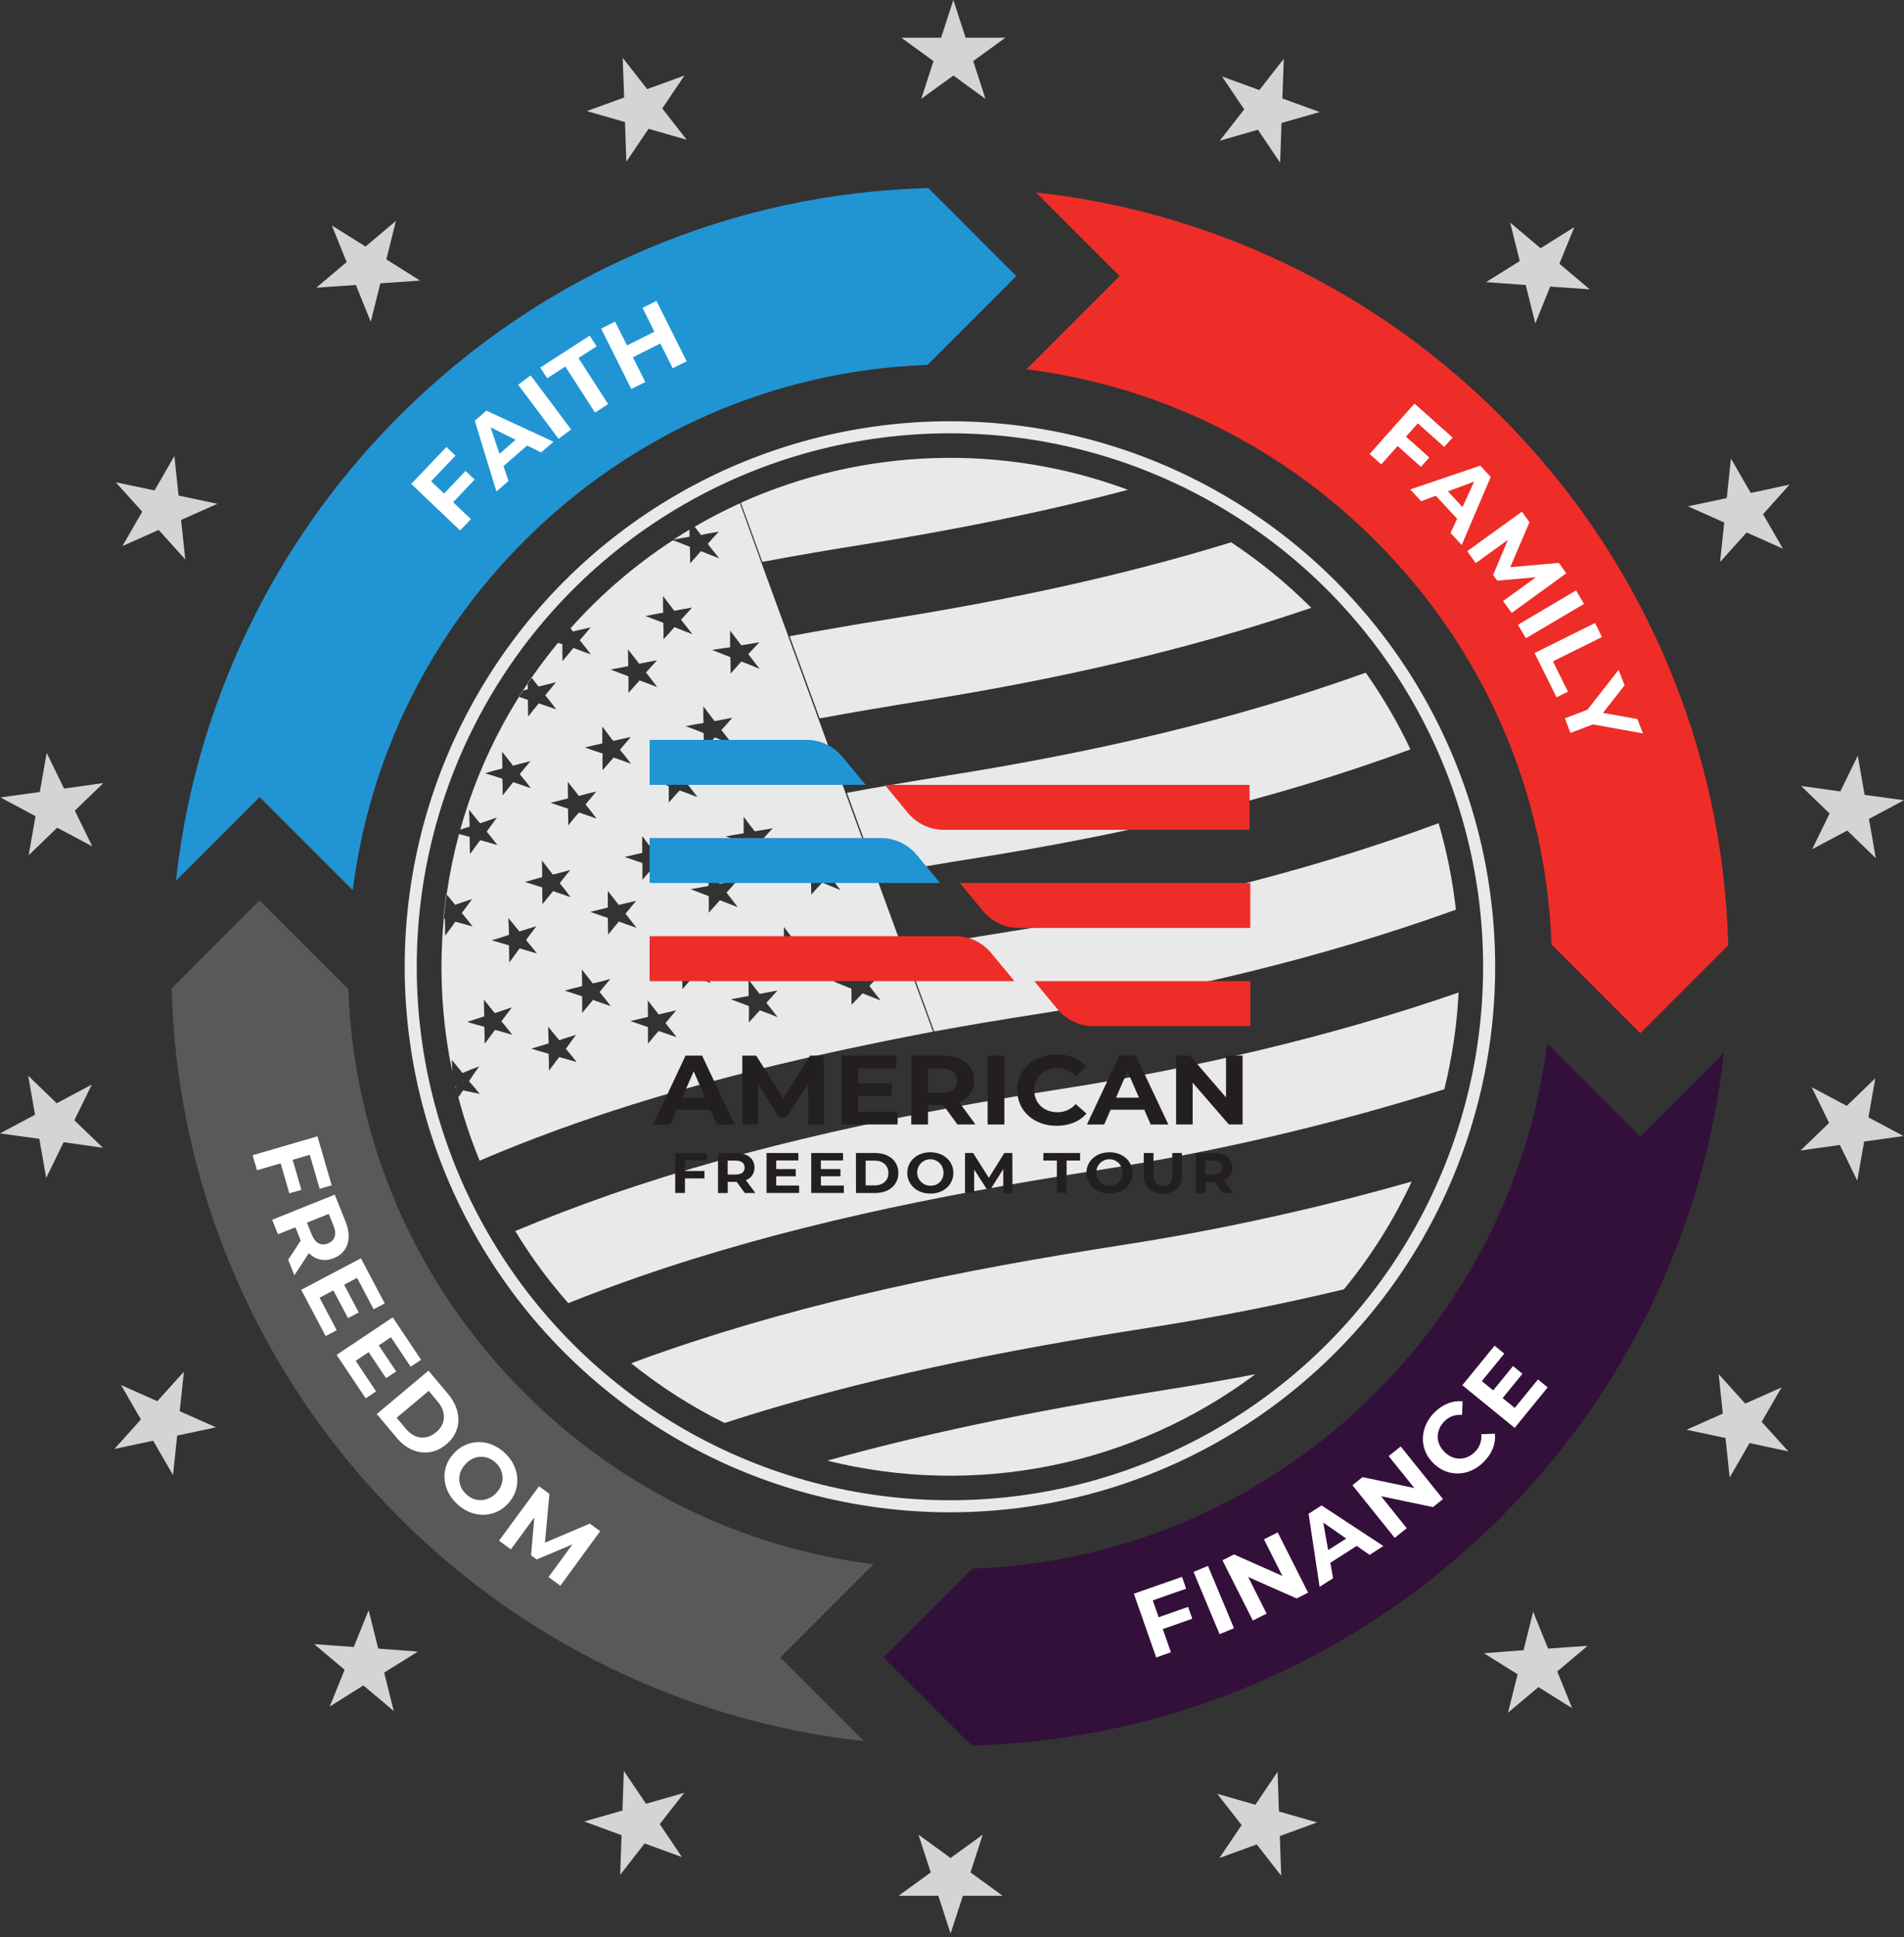
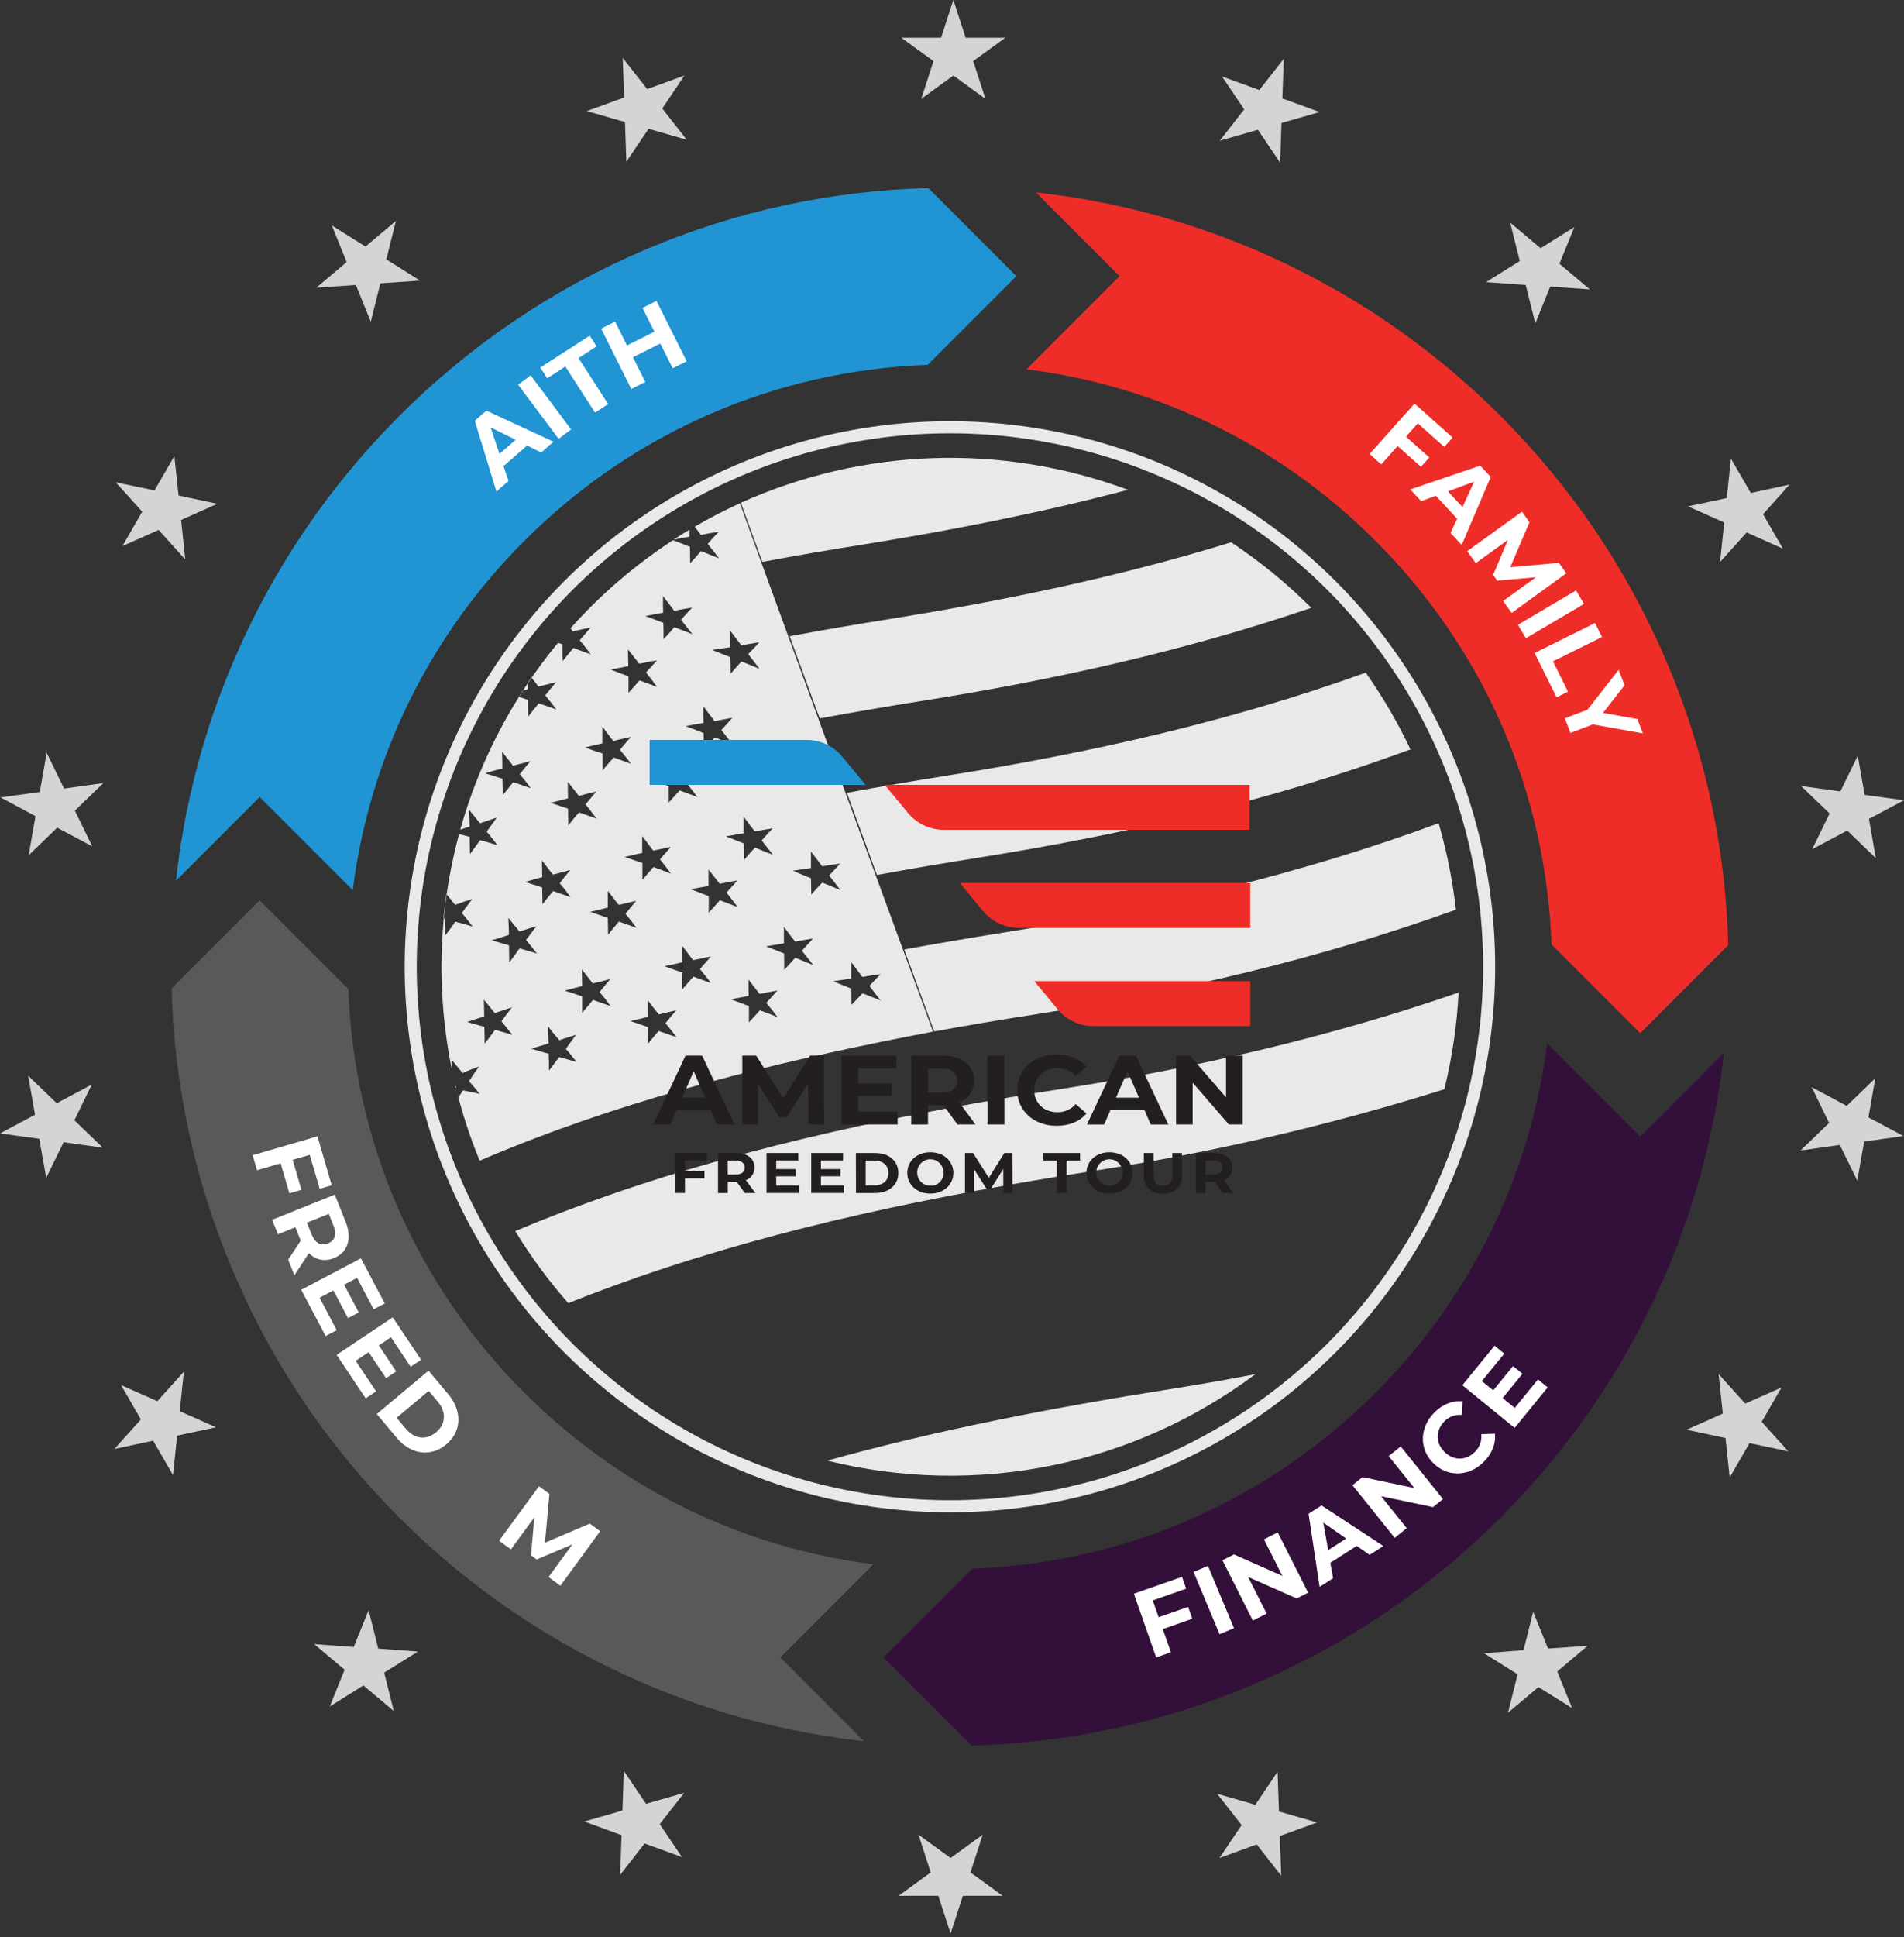
<svg xmlns="http://www.w3.org/2000/svg" width="474" height="482" viewBox="0 0 474 482" fill="none">
  <rect x="0" y="0" width="474" height="482" fill="#333333" stroke="none" />
  <path d="M237.338 0L240.392 9.397H250.276L242.28 15.206L245.334 24.603L237.338 18.795L229.342 24.603L232.396 15.206L224.4 9.397H234.284L237.338 0ZM155.375 24.265L146.084 27.644L155.585 30.366L155.93 40.242L161.458 32.05L170.959 34.772L164.869 26.988L170.398 18.795L161.114 22.174L155.024 14.389L155.375 24.265ZM86.305 65.215L78.736 71.59L88.594 70.902L92.299 80.063L94.69 70.5L104.548 69.812L96.176 64.533L98.567 54.969L90.992 61.345L82.613 56.104L86.305 65.215ZM35.415 127.319L30.473 135.874L39.502 131.858L46.121 139.202L45.088 129.372L54.117 125.355L44.45 123.302L43.411 113.471L38.469 122.027L28.809 120L35.415 127.319ZM8.844 203.079L7.129 212.808L14.239 205.948L22.968 210.583L18.632 201.701L25.742 194.835L15.954 196.212L11.624 187.331L9.909 197.06L0.121 198.418L8.844 203.079ZM9.788 283.359L11.503 293.088L15.833 284.207L25.621 285.584L18.511 278.749L22.847 269.868L14.117 274.51L7.008 267.643L8.723 277.372L0 282.014L9.788 283.359ZM38.131 358.475L43.073 367.031L44.106 357.206L53.773 355.147L44.743 351.13L45.777 341.299L39.164 348.644L30.135 344.627L35.077 353.183L28.484 360.528L38.131 358.475ZM90.463 419.367L98.032 425.743L95.64 416.179L104.025 410.945L94.161 410.206L91.77 400.642L88.065 409.804L78.22 409.09L85.789 415.465L82.084 424.627L90.463 419.367ZM160.476 458.691L169.767 462.07L164.238 453.878L170.328 446.093L160.827 448.816L155.298 440.623L154.954 450.499L145.453 453.221L154.737 456.625L154.393 466.501L160.476 458.691ZM239.716 471.704H249.6L241.604 465.896L244.645 456.498L236.649 462.306L228.653 456.498L231.708 465.896L223.711 471.704H233.595L236.649 481.107L239.716 471.704ZM318.612 456.842L327.896 453.457L318.395 450.735L318.051 440.859L312.523 449.051L303.022 446.329L309.105 454.114L303.583 462.306L312.867 458.927L318.957 466.718L318.612 456.842ZM387.676 415.886L395.244 409.511L385.386 410.199L381.682 401.038L379.291 410.601L369.433 411.359L377.811 416.594L375.42 426.157L382.995 419.782L391.374 425.016L387.676 415.886ZM438.566 353.782L443.508 345.227L434.472 349.243L427.86 341.905L428.893 351.729L419.864 355.752L429.563 357.805L430.602 367.63L435.544 359.074L445.21 361.127L438.566 353.782ZM465.143 278.022L466.858 268.293L459.749 275.16L451.019 270.519L455.355 279.4L448.246 286.266L458.033 284.889L462.363 293.77L464.078 284.041L473.866 282.664L465.143 278.022ZM464.199 197.781L462.484 188.045L458.155 196.926L448.367 195.555L455.476 202.415L451.141 211.297L459.87 206.662L466.98 213.528L465.271 203.761L473.994 199.119L464.199 197.781ZM435.856 122.664L430.914 114.102L429.881 123.933L420.215 125.986L429.244 130.009L428.211 139.834L434.823 132.489L443.852 136.512L438.91 127.95L445.504 120.573L435.856 122.664ZM383.525 61.766L375.956 55.39L378.347 64.954L369.962 70.194L379.826 70.908L382.217 80.472L385.922 71.303L395.78 71.998L388.211 65.623L391.941 56.5L383.525 61.766ZM313.511 22.41L304.221 19.031L309.749 27.223L303.659 35.014L313.16 32.285L318.689 40.478L319.033 30.602L328.534 27.88L319.25 24.501L319.594 14.625L313.511 22.41Z" fill="#D5D4D4" />
  <circle cx="236.485" cy="240.554" r="134.237" stroke="#E9E9E9" stroke-width="3" />
  <path fill-rule="evenodd" clip-rule="evenodd" d="M128.267 306.31C135.929 303.093 143.697 300.148 151.549 297.391C187.616 284.839 225.558 277 264.188 270.959C298.072 265.672 331.155 257.992 363.119 246.965C362.704 255.083 361.512 263.143 359.56 271.034C330.82 280.056 301.432 286.873 271.654 291.425C233.024 297.466 195.082 305.2 159.015 317.714C153.12 319.775 147.256 321.92 141.476 324.254C136.556 318.67 132.137 312.666 128.267 306.31Z" fill="#E9E9E9" />
-   <path fill-rule="evenodd" clip-rule="evenodd" d="M157.14 339.215C159.967 338.142 162.838 337.11 165.755 336.118C201.815 323.642 239.81 315.954 278.432 309.943C303.079 306.155 327.465 300.826 351.444 293.985C346.97 303.602 341.298 312.615 334.563 320.81C318.558 324.642 302.349 327.831 285.936 330.379C249.83 336.005 214.337 343.044 180.377 354.062C172.114 349.973 164.323 344.994 157.14 339.215Z" fill="#E9E9E9" />
  <path fill-rule="evenodd" clip-rule="evenodd" d="M189.377 138.676L189.793 139.808C198.024 138.268 206.296 136.843 214.609 135.534C237.044 131.939 259.193 127.574 280.805 121.872C249.506 110.247 214.886 111.405 184.435 125.097L189.377 138.676Z" fill="#E9E9E9" />
  <path fill-rule="evenodd" clip-rule="evenodd" d="M204.06 178.747C212.296 177.237 220.573 175.822 228.891 174.503C262.276 169.216 294.936 161.989 326.439 151.242C320.359 145.149 313.678 139.686 306.497 134.937C278.893 143.433 250.404 149.4 221.379 154.037C213.072 155.361 204.805 156.783 196.579 158.304L204.06 178.747Z" fill="#E9E9E9" />
  <path fill-rule="evenodd" clip-rule="evenodd" d="M339.996 167.374C306.422 179.457 271.427 187.349 235.662 193.006C227.349 194.33 219.075 195.75 210.838 197.265L218.319 217.709C226.556 216.198 234.825 214.788 243.127 213.479C280.23 207.589 316.427 199.244 351.134 186.465C347.98 179.792 344.253 173.404 339.996 167.374Z" fill="#E9E9E9" />
  <path fill-rule="evenodd" clip-rule="evenodd" d="M358.147 204.832C323.386 217.671 287.115 226.144 249.943 232.02C241.631 233.334 233.352 234.744 225.105 236.249C227.589 243.046 230.077 249.843 232.571 256.64C240.813 255.129 249.092 253.732 257.41 252.448C293.477 246.784 328.661 238.522 362.447 226.348C361.631 219.067 360.192 211.868 358.147 204.832Z" fill="#E9E9E9" />
  <path fill-rule="evenodd" clip-rule="evenodd" d="M171.649 133.548V131.788C171.959 131.614 172.254 131.426 172.556 131.244C170.914 132.211 169.297 133.218 167.705 134.265H167.78C169.08 133.971 170.349 133.774 171.649 133.548Z" fill="#E9E9E9" />
  <path fill-rule="evenodd" clip-rule="evenodd" d="M206.871 187.425L189.491 139.846L184.201 125.225C180.353 126.977 176.595 128.921 172.942 131.048L174.513 133.11C176.025 132.762 177.423 132.536 178.949 132.309C177.997 133.261 177.075 134.295 176.198 135.33C177.15 136.516 178.072 137.777 179.032 138.925C177.521 138.351 176.009 137.739 174.498 137.127C173.614 138.162 172.7 139.234 171.816 140.148C171.778 138.849 171.816 137.392 171.74 136.055C170.297 135.451 168.921 134.952 167.516 134.424C158.09 140.566 149.522 147.93 142.035 156.325L142.639 157.125C144.098 156.74 145.549 156.476 147.045 156.129C146.161 157.201 145.209 158.236 144.325 159.308C145.246 160.456 146.199 161.574 147.083 162.827C145.662 162.291 144.173 161.793 142.753 161.219C141.838 162.367 140.917 163.439 140.04 164.511C140.002 163.129 140.002 161.755 140.002 160.297L138.929 159.957C139.806 158.878 140.735 157.805 141.649 156.755C128.945 171.1 119.671 188.145 114.529 206.599L114.574 206.441C115.33 206.169 116.085 205.942 116.909 205.686C116.909 204.273 116.796 202.854 116.758 201.479C117.68 202.551 118.556 203.745 119.516 204.847L123.687 203.428C122.849 204.621 122.002 205.769 121.164 206.917C122.04 208.019 123 209.182 123.839 210.277C122.426 209.862 121.012 209.439 119.554 209.054C118.677 210.164 117.869 211.387 116.992 212.498C116.947 211.085 116.947 209.666 116.909 208.216L114.272 207.528C109.09 226.813 108.51 247.044 112.579 266.593C112.579 265.627 112.511 264.698 112.473 263.731C113.388 264.804 114.272 265.914 115.149 266.986C116.494 266.412 117.907 265.838 119.29 265.34C118.443 266.488 117.604 267.711 116.758 269.018C117.68 270.09 118.594 271.117 119.441 272.19C118.058 271.887 116.645 271.578 115.269 271.313L114.121 273.035C113.849 272.061 113.607 271.079 113.365 270.105C114.89 276.484 116.911 282.733 119.41 288.797C123.944 286.848 128.524 285.021 133.118 283.253C164.894 271.117 198.279 263.165 232.276 256.693C223.783 233.583 215.314 210.494 206.871 187.425ZM191.758 184.404C192.672 185.635 193.632 186.896 194.553 188.082C196.065 187.81 197.576 187.545 199.027 187.394C198.113 188.346 197.266 189.343 196.276 190.302C197.229 191.488 198.188 192.749 199.11 193.934C197.599 193.361 196.087 192.749 194.576 192.137C193.654 193.134 192.778 194.161 191.893 195.082C191.893 193.783 191.894 192.364 191.78 190.989C190.322 190.415 188.758 189.841 187.299 189.267C188.811 188.958 190.322 188.693 191.78 188.512C191.75 187.115 191.788 185.74 191.75 184.396L191.758 184.404ZM192.445 212.686C190.934 212.112 189.423 211.539 187.964 210.881C187.012 211.954 186.09 212.913 185.251 213.985C185.251 212.573 185.206 211.229 185.168 209.854C183.657 209.28 182.221 208.669 180.695 208.095C182.146 207.861 183.717 207.559 185.13 207.34V203.209C186.014 204.432 186.967 205.655 187.889 206.849C189.4 206.614 190.873 206.35 192.37 206.093C191.448 207.09 190.533 208.042 189.611 209.114C190.526 210.307 191.516 211.531 192.438 212.679L192.445 212.686ZM181.753 161.06C181.753 159.64 181.753 158.228 181.753 156.884C182.712 158.153 183.634 159.338 184.548 160.562C186.06 160.29 187.616 160.063 189.03 159.806C188.108 160.796 187.269 161.755 186.271 162.752C187.231 163.975 188.191 165.236 189.105 166.422C187.594 165.773 186.082 165.199 184.571 164.587L181.896 167.608C181.851 166.271 181.896 164.889 181.813 163.515C180.302 162.903 178.79 162.329 177.279 161.717C178.768 161.475 180.302 161.249 181.753 161.06ZM175.133 175.787C176.047 177.055 176.969 178.203 177.891 179.427C179.342 179.155 180.876 178.891 182.327 178.581C181.45 179.616 180.528 180.613 179.576 181.647C180.491 182.833 181.488 184.019 182.41 185.242C180.899 184.668 179.387 184.094 177.967 183.482C177.007 184.517 176.13 185.506 175.209 186.503C175.246 185.091 175.171 183.747 175.171 182.41C173.659 181.798 172.224 181.224 170.69 180.688C172.148 180.378 173.712 180.114 175.133 179.888C175.095 178.543 175.057 177.131 175.095 175.787H175.133ZM155.531 213.215C156.982 212.868 158.516 212.52 159.891 212.218C159.854 210.798 159.854 209.462 159.891 208.042C160.775 209.235 161.69 210.421 162.612 211.644L167.017 210.723C166.133 211.72 165.181 212.792 164.297 213.827C165.219 214.975 166.171 216.16 167.055 217.384C165.634 216.81 164.108 216.274 162.687 215.737C161.773 216.81 160.813 217.844 159.929 218.917V214.741C158.403 214.242 156.944 213.706 155.493 213.215H155.531ZM166.481 199.704C166.481 198.368 166.518 196.948 166.481 195.611C164.969 195.075 163.496 194.501 162 193.965C163.45 193.693 164.947 193.353 166.443 193.089C166.405 191.707 166.405 190.37 166.405 188.988C167.319 190.174 168.241 191.405 169.156 192.552C170.667 192.243 172.178 191.933 173.561 191.669C172.685 192.703 171.725 193.738 170.841 194.727C171.801 195.913 172.685 197.106 173.637 198.33C172.125 197.756 170.652 197.182 169.201 196.683C168.241 197.673 167.395 198.745 166.443 199.704H166.481ZM165.098 148.35C165.982 149.536 166.942 150.797 167.856 151.982C169.314 151.673 170.803 151.408 172.299 151.182C171.377 152.171 170.501 153.168 169.541 154.203C170.463 155.426 171.453 156.574 172.375 157.798C170.864 157.186 169.352 156.65 167.894 156.038C166.979 157.11 166.095 158.1 165.181 159.059C165.219 157.722 165.181 156.348 165.136 154.966C163.624 154.429 162.189 153.818 160.662 153.281C162.113 152.979 163.685 152.707 165.098 152.443C165.06 151.152 165.022 149.732 165.06 148.357L165.098 148.35ZM156.37 161.626C157.292 162.774 158.206 163.998 159.128 165.146C160.639 164.874 162.113 164.534 163.571 164.3C162.649 165.297 161.728 166.369 160.813 167.321C161.811 168.544 162.687 169.73 163.609 170.953C162.098 170.342 160.662 169.843 159.204 169.307C158.282 170.342 157.405 171.376 156.445 172.403C156.445 171.029 156.521 169.654 156.445 168.272C154.934 167.736 153.46 167.162 152.01 166.588C153.46 166.324 154.957 166.052 156.408 165.75C156.37 164.398 156.37 163.009 156.332 161.634L156.37 161.626ZM149.939 184.963C149.939 183.55 149.939 182.214 149.939 180.756C150.816 181.98 151.738 183.165 152.66 184.351C154.11 184.049 155.531 183.664 157.058 183.362C156.181 184.426 155.221 185.461 154.337 186.571C155.259 187.681 156.219 188.837 157.095 190.053C155.682 189.516 154.186 188.98 152.773 188.489C151.813 189.517 150.899 190.627 150.015 191.661C149.977 190.249 149.977 188.867 150.015 187.493C148.503 186.994 147.068 186.533 145.609 185.982C146.992 185.665 148.503 185.28 149.901 184.97L149.939 184.963ZM141.4 198.662C141.362 197.25 141.362 195.868 141.362 194.531C142.247 195.641 143.199 196.865 144.121 198.05C145.571 197.628 146.954 197.295 148.443 196.94C147.529 198.013 146.644 199.085 145.768 200.157C146.682 201.305 147.642 202.491 148.519 203.677L144.158 202.166C143.199 203.163 142.36 204.273 141.476 205.384C141.438 204.009 141.438 202.589 141.4 201.215L137.07 199.757C138.453 199.395 139.904 199.055 141.362 198.67L141.4 198.662ZM134.901 214.091C135.778 215.239 136.738 216.425 137.622 217.61C139.133 217.271 140.531 216.855 141.982 216.462C141.068 217.573 140.183 218.645 139.345 219.755C140.297 220.903 141.181 222.021 142.058 223.237C140.607 222.701 139.148 222.24 137.697 221.726C136.813 222.799 135.899 223.871 135.053 224.981C135.053 223.569 134.977 222.187 134.977 220.812C133.526 220.352 132.105 219.853 130.692 219.468C132.143 219.053 133.481 218.63 134.977 218.245C134.97 216.885 134.969 215.473 134.901 214.091ZM130.073 171.852C130.496 171.731 130.957 171.618 131.38 171.505V169.896C131.682 169.435 131.992 169.02 132.294 168.559C132.869 169.315 133.481 170.07 134.055 170.825C135.566 170.478 136.927 170.13 138.423 169.753C137.501 170.825 136.624 171.935 135.74 173.008C136.662 174.11 137.622 175.341 138.498 176.527C137.048 175.991 135.589 175.492 134.138 175.016C133.216 176.089 132.332 177.161 131.493 178.309C131.456 176.889 131.418 175.515 131.418 174.133C130.662 173.869 129.906 173.642 129.151 173.378C129.491 172.841 129.801 172.343 130.103 171.852H130.073ZM120.771 192.432C122.191 191.933 123.604 191.593 125.063 191.208C125.063 189.834 125.025 188.414 124.987 187.039C125.864 188.187 126.823 189.305 127.7 190.521L132.068 189.373C131.146 190.445 130.269 191.556 129.385 192.628C130.345 193.776 131.267 194.894 132.143 196.109C130.692 195.649 129.234 195.113 127.783 194.599C126.899 195.709 125.977 196.819 125.138 197.892C125.138 196.51 125.138 195.135 125.063 193.761C123.635 193.277 122.222 192.855 120.801 192.432H120.771ZM113.342 229.324C112.587 230.509 111.657 231.657 110.818 232.805C110.818 231.423 110.781 230.011 110.743 228.591L110.395 228.516C110.471 227.677 110.554 226.832 110.667 225.993L110.705 225.759C110.818 224.657 110.97 223.546 111.121 222.436L113.305 225.147C114.725 224.611 116.101 224.158 117.559 223.697C116.675 224.883 115.836 226.031 114.952 227.179C115.912 228.251 116.788 229.445 117.672 230.547C116.282 230.102 114.869 229.739 113.373 229.346L113.342 229.324ZM123.227 256.262C122.418 257.41 121.541 258.528 120.657 259.706C120.657 258.324 120.619 256.912 120.582 255.492C119.206 255.114 117.71 254.737 116.335 254.268C117.786 253.77 119.123 253.355 120.544 252.894C120.544 251.474 120.468 250.1 120.468 248.725C121.345 249.79 122.267 250.991 123.181 252.086C124.602 251.633 125.977 251.089 127.436 250.674C126.551 251.822 125.675 252.939 124.828 254.117C125.75 255.19 126.627 256.383 127.549 257.486C126.128 257.063 124.708 256.64 123.257 256.262H123.227ZM126.786 239.459C126.748 238.009 126.748 236.627 126.71 235.214C125.289 234.829 123.876 234.376 122.38 233.953C123.891 233.568 125.252 233.07 126.71 232.609C126.71 231.197 126.589 229.784 126.551 228.402C127.473 229.55 128.395 230.668 129.31 231.771C130.768 231.31 132.105 230.887 133.526 230.472C132.68 231.582 131.841 232.737 130.957 233.878C131.879 234.98 132.793 236.143 133.677 237.246L129.347 235.977C128.539 237.163 127.655 238.273 126.816 239.459H126.786ZM139.224 263.029C138.347 264.101 137.539 265.295 136.662 266.397C136.662 265.023 136.662 263.603 136.587 262.191C135.166 261.805 133.753 261.39 132.257 260.929C133.715 260.506 135.128 260.046 136.587 259.623C136.549 258.248 136.473 256.791 136.473 255.416C137.35 256.602 138.272 257.682 139.224 258.822C140.644 258.362 141.982 257.901 143.403 257.486C142.556 258.634 141.717 259.751 140.871 260.967C141.755 262.002 142.707 263.15 143.554 264.26C142.171 263.875 140.75 263.414 139.254 263.029H139.224ZM147.612 248.801C146.728 249.911 145.813 250.976 144.929 252.048C144.929 250.674 144.929 249.254 144.929 247.917C143.478 247.419 142.02 246.92 140.607 246.505C142.058 246.044 143.44 245.75 144.929 245.357C144.891 243.975 144.891 242.6 144.853 241.218C145.738 242.366 146.69 243.552 147.574 244.7C149.085 244.36 150.483 244.013 151.934 243.597C151.02 244.7 150.136 245.735 149.259 246.845C150.257 247.993 151.133 249.11 152.017 250.326C150.589 249.866 149.1 249.329 147.642 248.801H147.612ZM151.39 232.571C151.352 231.197 151.352 229.784 151.314 228.402L146.954 226.892C148.405 226.545 149.826 226.197 151.314 225.82C151.314 224.437 151.314 223.063 151.314 221.681C152.199 222.829 153.113 223.947 154.035 225.162C155.546 224.823 156.906 224.475 158.403 224.135C157.481 225.2 156.604 226.273 155.72 227.345C156.642 228.531 157.594 229.716 158.478 230.864C157.02 230.373 155.569 229.837 154.073 229.301C153.121 230.434 152.236 231.461 151.39 232.571ZM163.987 256.526C163.073 257.523 162.188 258.633 161.312 259.706C161.312 258.324 161.312 256.949 161.312 255.567C159.853 255.069 158.403 254.578 156.944 254.057C158.365 253.747 159.816 253.37 161.312 253.022C161.274 251.648 161.274 250.266 161.274 248.929C162.151 250.077 163.11 251.263 163.987 252.411L168.355 251.376C167.433 252.448 166.556 253.483 165.672 254.593C166.594 255.741 167.554 256.859 168.43 258.075C166.942 257.561 165.445 257.025 163.987 256.534V256.526ZM172.647 243.023C171.687 244.013 170.765 245.123 169.889 246.12C169.851 244.738 169.851 243.363 169.889 241.989C168.377 241.452 166.866 240.992 165.445 240.418C166.957 240.07 168.43 239.768 169.813 239.459V235.328C170.727 236.551 171.649 237.737 172.564 238.923C174.022 238.62 175.435 238.273 176.969 238.009C176.093 239.081 175.133 240.033 174.249 241.143C175.171 242.291 176.13 243.408 177.007 244.624C175.594 244.088 174.06 243.552 172.685 243.023H172.647ZM176.425 227.066C176.425 225.721 176.501 224.309 176.425 222.972C174.914 222.398 173.44 221.825 171.944 221.251C173.455 220.979 174.967 220.714 176.387 220.442C176.387 219.068 176.387 217.686 176.387 216.349C177.309 217.497 178.224 218.721 179.183 219.906C180.695 219.604 182.206 219.295 183.589 219.068C182.705 220.065 181.745 221.13 180.868 222.089C181.821 223.274 182.705 224.498 183.664 225.721C182.153 225.11 180.679 224.573 179.221 224C178.269 225.034 177.392 226.069 176.463 227.081L176.425 227.066ZM189.173 251.399C188.259 252.358 187.375 253.43 186.423 254.419C186.423 253.045 186.498 251.67 186.423 250.326C184.911 249.752 183.4 249.178 181.941 248.642C183.392 248.378 184.888 248.068 186.385 247.804C186.347 246.459 186.347 245.123 186.347 243.748C187.261 244.896 188.183 246.157 189.098 247.305C190.609 247.041 192.12 246.694 193.541 246.46C192.657 247.494 191.705 248.491 190.783 249.526C191.78 250.711 192.657 251.897 193.579 253.083C192.135 252.471 190.677 251.935 189.181 251.399H189.173ZM197.984 238.311C197.024 239.345 196.14 240.342 195.226 241.332C195.226 239.912 195.226 238.613 195.188 237.238C193.677 236.657 192.241 236.083 190.707 235.471C192.166 235.245 193.73 234.935 195.15 234.716C195.15 233.379 195.15 231.959 195.15 230.623C196.065 231.846 196.987 233.07 197.946 234.293C199.397 234.029 200.931 233.757 202.382 233.538C201.506 234.535 200.584 235.532 199.631 236.559C200.546 237.707 201.543 238.93 202.465 240.116C200.977 239.534 199.443 238.922 197.992 238.311H197.984ZM201.967 222.587C201.929 221.288 201.929 219.831 201.891 218.532C200.38 217.882 198.868 217.308 197.357 216.659C198.868 216.425 200.38 216.198 201.891 216.002C201.891 214.627 201.891 213.215 201.891 211.871C202.813 213.094 203.773 214.325 204.687 215.549C206.198 215.277 207.71 215.05 209.168 214.892C208.246 215.851 207.407 216.81 206.41 217.845C207.369 219.03 208.329 220.291 209.243 221.477C207.732 220.865 206.221 220.216 204.71 219.604C203.735 220.631 202.813 221.59 201.974 222.587H201.967ZM211.994 250.024C211.956 248.725 211.994 247.343 211.956 246.006C210.385 245.357 208.896 244.783 207.422 244.171C208.934 243.899 210.445 243.748 211.903 243.476C211.903 242.102 211.903 240.72 211.903 239.383C212.818 240.644 213.778 241.838 214.7 243.099C216.211 242.789 217.647 242.6 219.234 242.404C218.236 243.363 217.352 244.398 216.437 245.312C217.39 246.543 218.274 247.766 219.271 248.952C217.76 248.34 216.248 247.766 214.737 247.154C213.8 248.106 212.886 249.103 211.979 250.024H211.994Z" fill="#E9E9E9" />
  <path fill-rule="evenodd" clip-rule="evenodd" d="M113.176 269.456C113.04 268.882 112.912 268.3 112.783 267.726C112.904 268.3 113.04 268.882 113.176 269.456Z" fill="#E9E9E9" />
  <path fill-rule="evenodd" clip-rule="evenodd" d="M205.934 363.434C233.727 355.709 262.442 350.195 291.543 345.604C298.55 344.496 305.543 343.273 312.52 341.933C297.461 353.193 280.085 360.964 261.65 364.682C243.215 368.401 224.183 367.975 205.934 363.434Z" fill="#E9E9E9" />
  <path d="M217.429 389.223C184.618 385.084 154.279 370.287 130.516 346.519C103.523 319.527 88.098 284.056 86.723 246.113L64.634 224.023L42.72 245.94C43.377 270.197 48.468 293.744 57.886 316.012C67.651 339.097 81.624 359.825 99.419 377.62C117.215 395.415 137.942 409.388 161.027 419.152C178.259 426.453 196.465 431.195 215.069 433.229L194.246 412.406L217.429 389.223Z" fill="#595959" />
  <path d="M77.118 287.345L72.855 288.588L75.032 296.053L72.037 296.926L69.86 289.461L63.985 291.174L62.896 287.442L79.024 282.739L82.579 294.927L79.583 295.8L77.118 287.345Z" fill="white" />
  <path d="M71.731 313.442L74.868 308.692L74.796 308.514L73.536 305.374L69.193 307.117L67.745 303.508L83.336 297.251L86.044 304C86.599 305.381 86.848 306.669 86.793 307.863C86.744 309.072 86.406 310.122 85.78 311.011C85.154 311.9 84.262 312.577 83.104 313.042C81.946 313.506 80.831 313.626 79.758 313.402C78.706 313.186 77.751 312.655 76.895 311.81L73.287 317.318L71.731 313.442ZM81.638 309.389C82.514 309.037 83.069 308.487 83.303 307.738C83.552 306.983 83.459 306.063 83.024 304.979L81.844 302.039L76.409 304.22L77.589 307.161C78.024 308.244 78.592 308.973 79.294 309.347C79.996 309.72 80.777 309.734 81.638 309.389Z" fill="white" />
  <path d="M83.821 330.978L81.061 332.433L74.993 320.927L89.853 313.091L95.776 324.321L93.016 325.776L88.896 317.964L85.669 319.665L89.308 326.565L86.633 327.975L82.994 321.076L79.555 322.89L83.821 330.978Z" fill="white" />
  <path d="M93.624 346.199L91.03 347.932L83.805 337.114L97.776 327.784L104.827 338.342L102.233 340.075L97.328 332.73L94.294 334.756L98.626 341.243L96.111 342.922L91.779 336.436L88.546 338.595L93.624 346.199Z" fill="white" />
  <path d="M106.678 341.047L111.578 346.898C112.749 348.297 113.512 349.756 113.866 351.275C114.242 352.796 114.193 354.257 113.717 355.657C113.251 357.07 112.374 358.315 111.086 359.394C109.798 360.473 108.418 361.117 106.945 361.328C105.483 361.55 104.03 361.348 102.587 360.721C101.165 360.095 99.869 359.083 98.698 357.685L93.798 351.834L106.678 341.047ZM101.022 355.488C102.101 356.776 103.314 357.503 104.663 357.667C106.033 357.834 107.332 357.404 108.559 356.376C109.786 355.349 110.431 354.151 110.495 352.783C110.582 351.416 110.086 350.089 109.008 348.801L106.727 346.077L98.741 352.765L101.022 355.488Z" fill="white" />
-   <path d="M113.785 374.202C112.514 373.008 111.623 371.655 111.111 370.143C110.611 368.642 110.519 367.139 110.834 365.635C111.171 364.131 111.904 362.778 113.032 361.576C114.16 360.375 115.459 359.564 116.929 359.145C118.421 358.724 119.932 358.716 121.462 359.121C123.003 359.537 124.409 360.342 125.68 361.535C126.952 362.729 127.837 364.077 128.337 365.578C128.837 367.079 128.924 368.587 128.598 370.103C128.283 371.607 127.562 372.96 126.433 374.161C125.305 375.362 123.995 376.173 122.503 376.594C121.022 377.002 119.516 377.004 117.987 376.6C116.457 376.195 115.057 375.396 113.785 374.202ZM116.053 371.788C116.776 372.467 117.582 372.917 118.472 373.138C119.373 373.347 120.266 373.308 121.151 373.02C122.048 372.742 122.852 372.225 123.564 371.467C124.276 370.709 124.742 369.873 124.963 368.961C125.195 368.059 125.172 367.171 124.896 366.297C124.63 365.411 124.136 364.629 123.413 363.95C122.69 363.271 121.878 362.826 120.977 362.617C120.087 362.396 119.194 362.424 118.297 362.701C117.412 362.989 116.613 363.513 115.901 364.271C115.189 365.029 114.717 365.859 114.485 366.76C114.265 367.673 114.288 368.572 114.553 369.458C114.83 370.332 115.33 371.108 116.053 371.788Z" fill="white" />
  <path d="M136.562 392.403L142.509 384.264L133.609 388.031L132.197 386.994L133.019 377.563L127.18 385.513L124.24 383.354L134.184 369.813L136.776 371.717L135.665 383.853L146.835 379.104L149.408 380.993L139.502 394.562L136.562 392.403Z" fill="white" />
  <path d="M408.338 282.794L385.154 259.61C381.016 292.421 366.218 322.76 342.451 346.523C315.458 373.516 279.988 388.942 242.044 390.317L219.954 412.406L241.868 434.319C266.125 433.663 289.672 428.571 311.941 419.153C335.026 409.389 355.753 395.415 373.548 377.621C391.344 359.826 405.317 339.098 415.081 316.013C422.381 298.781 427.124 280.575 429.157 261.971L408.338 282.794Z" fill="#33103A" />
  <path d="M286.978 398.207L288.445 402.398L295.784 399.828L296.815 402.773L289.476 405.343L291.498 411.119L287.829 412.404L282.277 396.547L294.26 392.352L295.291 395.297L286.978 398.207Z" fill="white" />
  <path d="M297.135 391.121L300.723 389.622L307.2 405.123L303.613 406.622L297.135 391.121Z" fill="white" />
  <path d="M318.086 381.286L325.652 396.286L322.802 397.724L310.73 392.389L315.323 401.496L311.895 403.225L304.329 388.225L307.2 386.777L319.251 392.123L314.657 383.016L318.086 381.286Z" fill="white" />
  <path d="M337.756 384.653L331.185 388.856L331.872 392.69L328.516 394.837L325.77 376.65L329.005 374.581L344.386 384.685L340.949 386.883L337.756 384.653ZM335.134 382.826L329.424 378.843L330.646 385.697L335.134 382.826Z" fill="white" />
  <path d="M348.704 359.902L359.224 373L356.735 374.999L343.818 372.291L350.205 380.244L347.211 382.648L336.691 369.55L339.199 367.536L352.097 370.259L345.71 362.306L348.704 359.902Z" fill="white" />
  <path d="M369.375 363.752C368.164 364.962 366.806 365.798 365.301 366.261C363.796 366.701 362.297 366.739 360.803 366.376C359.31 365.991 357.976 365.209 356.8 364.032C355.624 362.854 354.85 361.524 354.478 360.042C354.106 358.537 354.146 357.038 354.6 355.545C355.054 354.029 355.892 352.661 357.115 351.44C358.145 350.411 359.254 349.665 360.442 349.202C361.642 348.728 362.864 348.547 364.108 348.661L363.97 352.055C362.239 351.93 360.779 352.46 359.591 353.648C358.855 354.382 358.362 355.202 358.113 356.107C357.852 357.001 357.845 357.9 358.094 358.806C358.353 359.699 358.85 360.514 359.585 361.25C360.32 361.986 361.134 362.485 362.028 362.746C362.933 362.995 363.838 362.996 364.743 362.747C365.637 362.488 366.452 361.991 367.188 361.256C368.377 360.069 368.904 358.604 368.769 356.862L372.164 356.728C372.287 357.984 372.111 359.212 371.635 360.41C371.159 361.609 370.406 362.723 369.375 363.752Z" fill="white" />
  <path d="M382.872 343.236L385.291 345.208L377.071 355.29L364.05 344.674L372.072 334.834L374.49 336.805L368.91 343.651L371.737 345.956L376.666 339.91L379.01 341.821L374.081 347.867L377.094 350.323L382.872 343.236Z" fill="white" />
  <path d="M255.542 91.885C288.352 96.023 318.692 110.822 342.454 134.589C369.447 161.582 384.873 197.052 386.248 234.996L408.338 257.086L430.25 235.172C429.594 210.914 424.502 187.367 415.084 165.1C405.32 142.015 391.346 121.287 373.552 103.492C355.757 85.698 335.029 71.72 311.944 61.956C294.712 54.656 276.506 49.913 257.902 47.88L278.726 68.704L255.542 91.885Z" fill="#EE2D28" />
  <path d="M352.967 105.339L350.012 108.653L355.816 113.828L353.74 116.157L347.936 110.982L343.863 115.55L340.961 112.962L352.142 100.423L361.618 108.872L359.541 111.201L352.967 105.339Z" fill="white" />
  <path d="M362.748 129.072L357.449 123.349L353.796 124.704L351.089 121.78L368.504 115.86L371.113 118.677L363.89 135.604L361.118 132.61L362.748 129.072ZM364.083 126.169L366.992 119.844L360.463 122.259L364.083 126.169Z" fill="white" />
  <path d="M374.202 149.546L382.362 143.629L372.735 144.478L371.71 143.057L375.39 134.335L367.391 140.106L365.257 137.148L378.881 127.318L380.763 129.926L375.975 141.134L388.065 140.047L389.932 142.636L376.336 152.504L374.202 149.546Z" fill="white" />
  <path d="M392.363 146.914L394.34 150.262L379.873 158.803L377.897 155.455L392.363 146.914Z" fill="white" />
  <path d="M397.087 155.017L398.814 158.501L386.601 164.556L390.343 172.103L387.505 173.51L382.036 162.48L397.087 155.017Z" fill="white" />
  <path d="M396.53 180.247L390.969 182.369L389.583 178.736L395.189 176.598L402.961 166.671L404.433 170.528L399.059 177.382L407.632 178.914L408.993 182.479L396.53 180.247Z" fill="white" />
  <path d="M87.819 221.497C91.957 188.686 106.755 158.348 130.522 134.585C157.515 107.592 192.985 92.167 230.929 90.792L253.013 68.704L231.099 46.788C206.841 47.444 183.294 52.537 161.027 61.955C137.942 71.72 117.215 85.693 99.419 103.488C81.624 121.283 67.651 142.011 57.886 165.096C50.586 182.328 45.844 200.534 43.81 219.138L64.633 198.314L87.819 221.497Z" fill="#2195D3" />
-   <path d="M107.326 119.746L110.542 122.808L115.904 117.176L118.163 119.327L112.802 124.959L117.234 129.179L114.553 131.995L102.386 120.411L111.14 111.216L113.399 113.367L107.326 119.746Z" fill="white" />
  <path d="M131.229 110.855L125.348 115.979L126.591 119.67L123.587 122.288L118.197 104.702L121.092 102.179L137.792 109.911L134.716 112.591L131.229 110.855ZM128.367 109.433L122.133 106.334L124.35 112.933L128.367 109.433Z" fill="white" />
  <path d="M128.998 95.73L132.112 93.401L142.173 106.855L139.059 109.184L128.998 95.73Z" fill="white" />
  <path d="M140.741 91.204L136.224 94.12L134.506 91.458L146.806 83.519L148.524 86.18L144.007 89.096L151.4 100.549L148.133 102.658L140.741 91.204Z" fill="white" />
  <path d="M163.428 74.87L170.947 89.893L167.47 91.633L164.387 85.474L157.562 88.889L160.645 95.049L157.168 96.789L149.649 81.765L153.126 80.025L156.091 85.949L162.916 82.533L159.951 76.61L163.428 74.87Z" fill="white" />
  <g clip-path="url(#clip0_201_18591)">
    <path d="M200.79 184.103H161.721V195.285H215.49L209.697 188.293C208.609 186.98 207.248 185.923 205.708 185.198C204.169 184.473 202.49 184.097 200.79 184.098" fill="#2195D3" />
-     <path d="M219.35 208.525H161.72V219.707H234.026L228.238 212.715C227.152 211.406 225.793 210.352 224.257 209.628C222.721 208.904 221.046 208.527 219.35 208.525Z" fill="#2195D3" />
-     <path d="M237.856 232.942H161.72V244.125H252.537L246.754 237.133C245.667 235.818 244.305 234.76 242.766 234.034C241.226 233.308 239.547 232.932 237.846 232.932" fill="#EE2D28" />
    <path d="M311.076 195.285H220.259C222.141 197.566 224.066 199.896 226.037 202.277C227.126 203.591 228.488 204.649 230.028 205.374C231.569 206.1 233.249 206.477 234.95 206.477H311.076V195.285Z" fill="#EE2D28" />
    <path d="M311.26 219.707H238.949L244.737 226.699C245.826 228.012 247.188 229.068 248.727 229.793C250.266 230.518 251.945 230.894 253.645 230.895H311.26V219.707Z" fill="#EE2D28" />
    <path d="M311.26 244.125H257.485L263.278 251.117C264.366 252.43 265.728 253.487 267.267 254.212C268.807 254.937 270.486 255.312 272.186 255.312H311.26V244.125Z" fill="#EE2D28" />
    <path d="M176.873 276.124H168.487L166.887 279.794H162.605L170.663 262.664H174.791L182.864 279.794H178.478L176.873 276.124ZM175.556 273.127L172.695 266.569L169.828 273.127H175.556Z" fill="#231F20" />
    <path d="M201.227 279.789L201.202 269.516L195.886 277.981H194.003L188.712 269.736V279.789H184.792V262.664H188.25L195.007 273.307L201.664 262.664H205.097L205.146 279.789H201.227Z" fill="#231F20" />
    <path d="M223.464 276.608V279.789H209.484V262.664H223.131V265.845H213.637V269.561H222.018V272.647H213.637V276.608H223.464Z" fill="#231F20" />
    <path d="M238.353 279.794L234.875 275.02H231.025V279.794H226.847V262.664H234.662C239.486 262.664 242.506 265.036 242.506 268.882C242.506 271.449 241.14 273.332 238.79 274.286L242.844 279.779L238.353 279.794ZM234.433 265.88H231.025V271.873H234.433C236.987 271.873 238.274 270.75 238.274 268.877C238.274 267.004 236.987 265.88 234.433 265.88Z" fill="#231F20" />
    <path d="M250.038 262.664H245.86V279.794H250.038V262.664Z" fill="#231F20" />
    <path d="M253.237 271.229C253.237 266.065 257.416 262.369 263.044 262.369C266.164 262.369 268.768 263.448 270.472 265.406L267.789 267.753C267.219 267.112 266.518 266.602 265.735 266.257C264.951 265.913 264.103 265.741 263.248 265.755C259.87 265.755 257.47 268.008 257.47 271.249C257.47 274.49 259.87 276.743 263.248 276.743C264.106 276.757 264.957 276.583 265.741 276.233C266.526 275.883 267.224 275.365 267.789 274.715L270.472 277.062C268.768 279.06 266.164 280.119 263.02 280.119C257.421 280.119 253.242 276.428 253.242 271.264" fill="#231F20" />
    <path d="M284.869 276.124H276.483L274.883 279.794H270.601L278.649 262.664H282.778L290.856 279.794H286.469L284.869 276.124ZM283.553 273.127L280.691 266.569L277.825 273.127H283.553Z" fill="#231F20" />
    <path d="M309.347 262.664V279.789H305.919L296.912 269.391V279.789H292.783V262.664H296.241L305.219 273.062V262.664H309.347Z" fill="#231F20" />
    <path d="M170.519 288.739V291.366H175.373V293.214H170.519V296.835H168.094V286.891H176.018V288.739H170.519Z" fill="#231F20" />
    <path d="M185.423 296.845L183.401 294.073H181.17V296.845H178.746V286.906H183.282C186.084 286.906 187.833 288.28 187.833 290.512C187.85 291.197 187.65 291.87 187.263 292.434C186.875 292.997 186.32 293.423 185.676 293.649L188.051 296.845H185.423ZM183.148 288.779H181.16V292.245H183.148C184.638 292.245 185.378 291.591 185.378 290.512C185.378 289.434 184.628 288.779 183.148 288.779Z" fill="#231F20" />
    <path d="M198.941 294.987V296.835H190.828V286.891H198.747V288.739H193.238V290.897H198.102V292.685H193.238V294.987H198.941Z" fill="#231F20" />
    <path d="M210.07 294.987V296.835H201.952V286.891H209.871V288.739H204.361V290.897H209.23V292.685H204.361V294.987H210.07Z" fill="#231F20" />
    <path d="M213.08 286.896H217.86C221.293 286.896 223.643 288.854 223.643 291.866C223.643 294.877 221.273 296.845 217.86 296.845H213.1L213.08 286.896ZM217.721 294.947C219.802 294.947 221.168 293.769 221.168 291.866C221.168 289.963 219.802 288.784 217.721 288.784H215.505V294.947H217.721Z" fill="#231F20" />
    <path d="M225.868 291.851C225.868 288.894 228.293 286.707 231.601 286.707C234.91 286.707 237.34 288.879 237.34 291.851C237.34 294.822 234.895 296.99 231.601 296.99C228.308 296.99 225.868 294.802 225.868 291.851ZM234.88 291.851C234.903 291.194 234.73 290.546 234.384 289.989C234.038 289.432 233.534 288.992 232.937 288.725C232.341 288.458 231.678 288.376 231.035 288.49C230.391 288.604 229.796 288.908 229.326 289.364C228.856 289.82 228.532 290.407 228.396 291.049C228.26 291.692 228.318 292.36 228.563 292.969C228.807 293.578 229.227 294.1 229.768 294.468C230.31 294.835 230.948 295.032 231.601 295.032C232.029 295.056 232.456 294.992 232.857 294.842C233.258 294.692 233.624 294.46 233.932 294.162C234.24 293.863 234.483 293.503 234.647 293.106C234.81 292.708 234.889 292.281 234.88 291.851Z" fill="#231F20" />
    <path d="M249.78 296.835L249.765 290.867L246.68 295.781H245.587L242.516 290.997V296.835H240.241V286.891H242.248L246.173 293.069L250.033 286.891H252.025L252.055 296.835H249.78Z" fill="#231F20" />
    <path d="M263.104 288.764H259.751V286.891H268.887V288.764H265.534V296.835H263.104V288.764Z" fill="#231F20" />
    <path d="M270.462 291.851C270.462 288.894 272.886 286.707 276.195 286.707C279.504 286.707 281.948 288.894 281.948 291.851C281.948 294.807 279.504 296.99 276.21 296.99C272.916 296.99 270.477 294.802 270.477 291.851H270.462ZM279.464 291.851C279.487 291.194 279.314 290.546 278.968 289.989C278.622 289.432 278.118 288.992 277.521 288.725C276.924 288.458 276.262 288.376 275.618 288.49C274.975 288.604 274.38 288.908 273.91 289.364C273.44 289.82 273.116 290.407 272.98 291.049C272.844 291.692 272.902 292.36 273.146 292.969C273.391 293.578 273.811 294.1 274.352 294.468C274.894 294.835 275.532 295.032 276.185 295.032C276.612 295.056 277.04 294.992 277.441 294.842C277.842 294.692 278.208 294.46 278.516 294.162C278.824 293.863 279.067 293.503 279.23 293.106C279.393 292.708 279.473 292.281 279.464 291.851Z" fill="#231F20" />
    <path d="M284.745 292.46V286.891H287.175V292.385C287.175 294.273 288.039 295.052 289.509 295.052C290.98 295.052 291.845 294.273 291.845 292.385V286.891H294.239V292.46C294.239 295.387 292.475 297.005 289.495 297.005C286.514 297.005 284.745 295.387 284.745 292.46Z" fill="#231F20" />
    <path d="M304.394 296.845L302.372 294.073H300.141V296.845H297.712V286.906H302.253C305.05 286.906 306.803 288.28 306.803 290.512C306.821 291.197 306.621 291.87 306.234 292.434C305.846 292.997 305.291 293.423 304.647 293.649L306.997 296.845H304.394ZM302.118 288.779H300.131V292.245H302.118C303.609 292.245 304.349 291.591 304.349 290.512C304.349 289.434 303.599 288.779 302.118 288.779Z" fill="#231F20" />
  </g>
  <defs>
    <clipPath id="clip0_201_18591">
      <rect width="149.52" height="112.903" fill="white" transform="translate(161.725 184.102)" />
    </clipPath>
  </defs>
</svg>